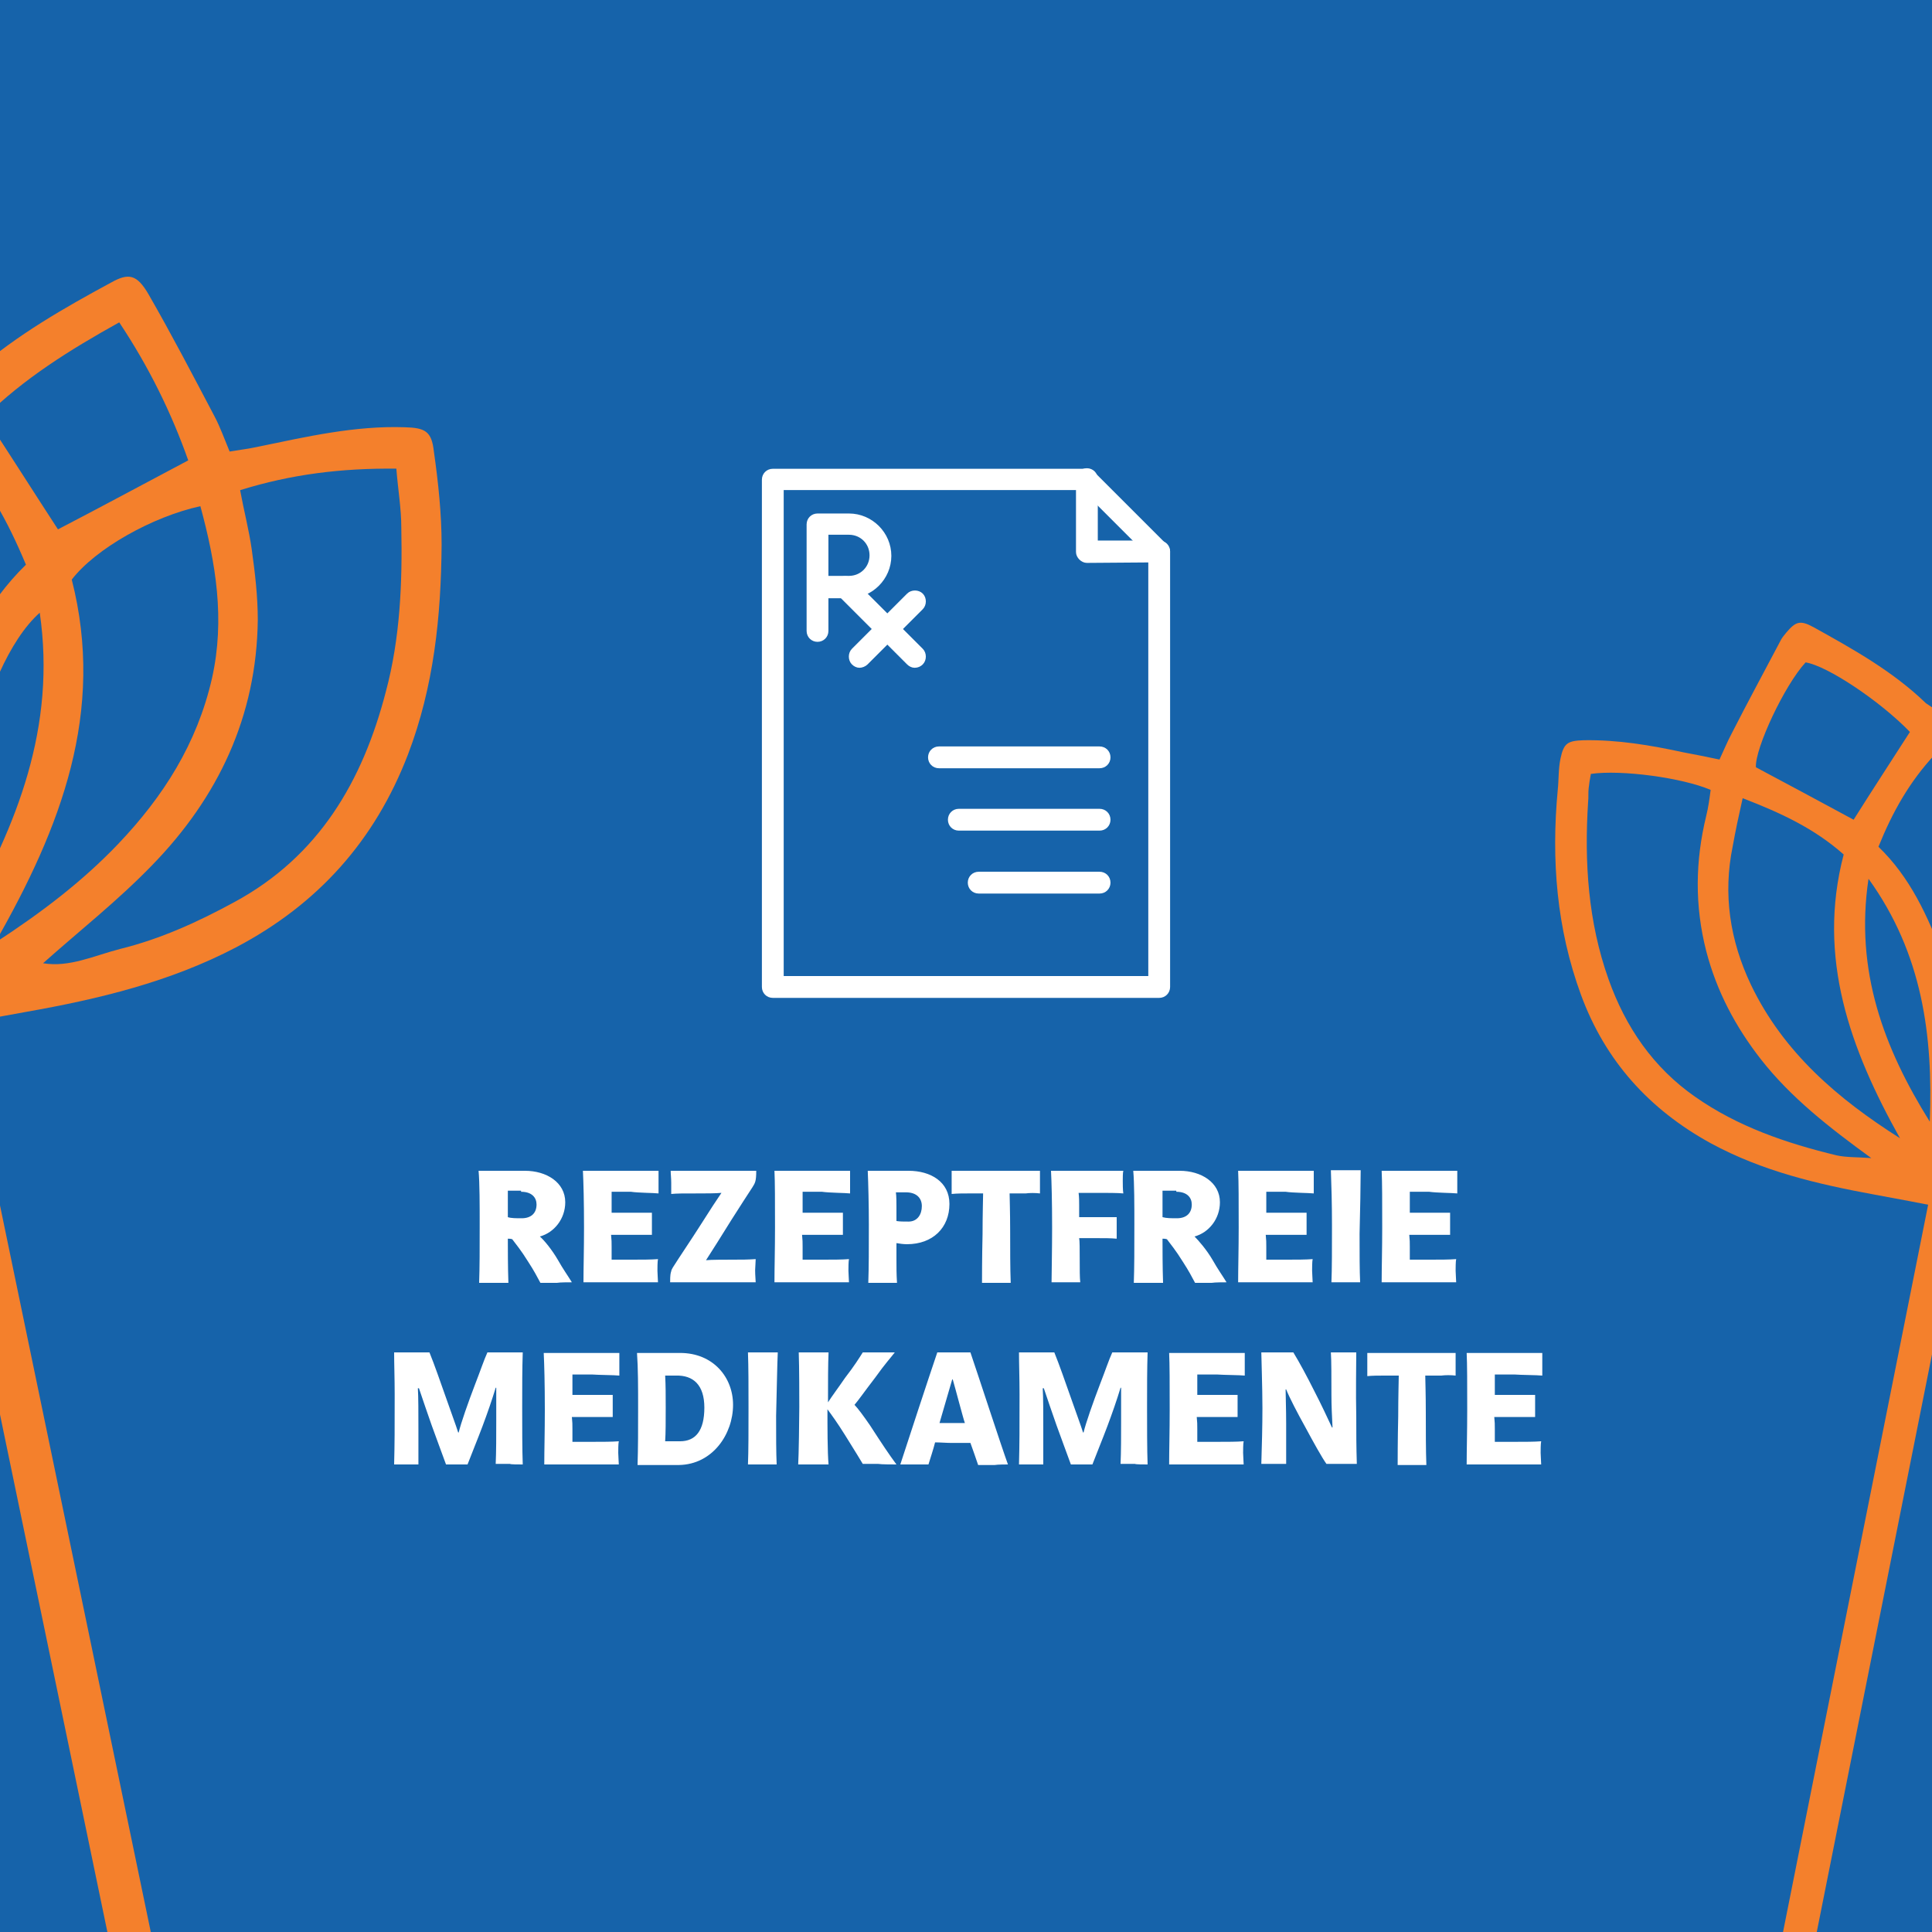
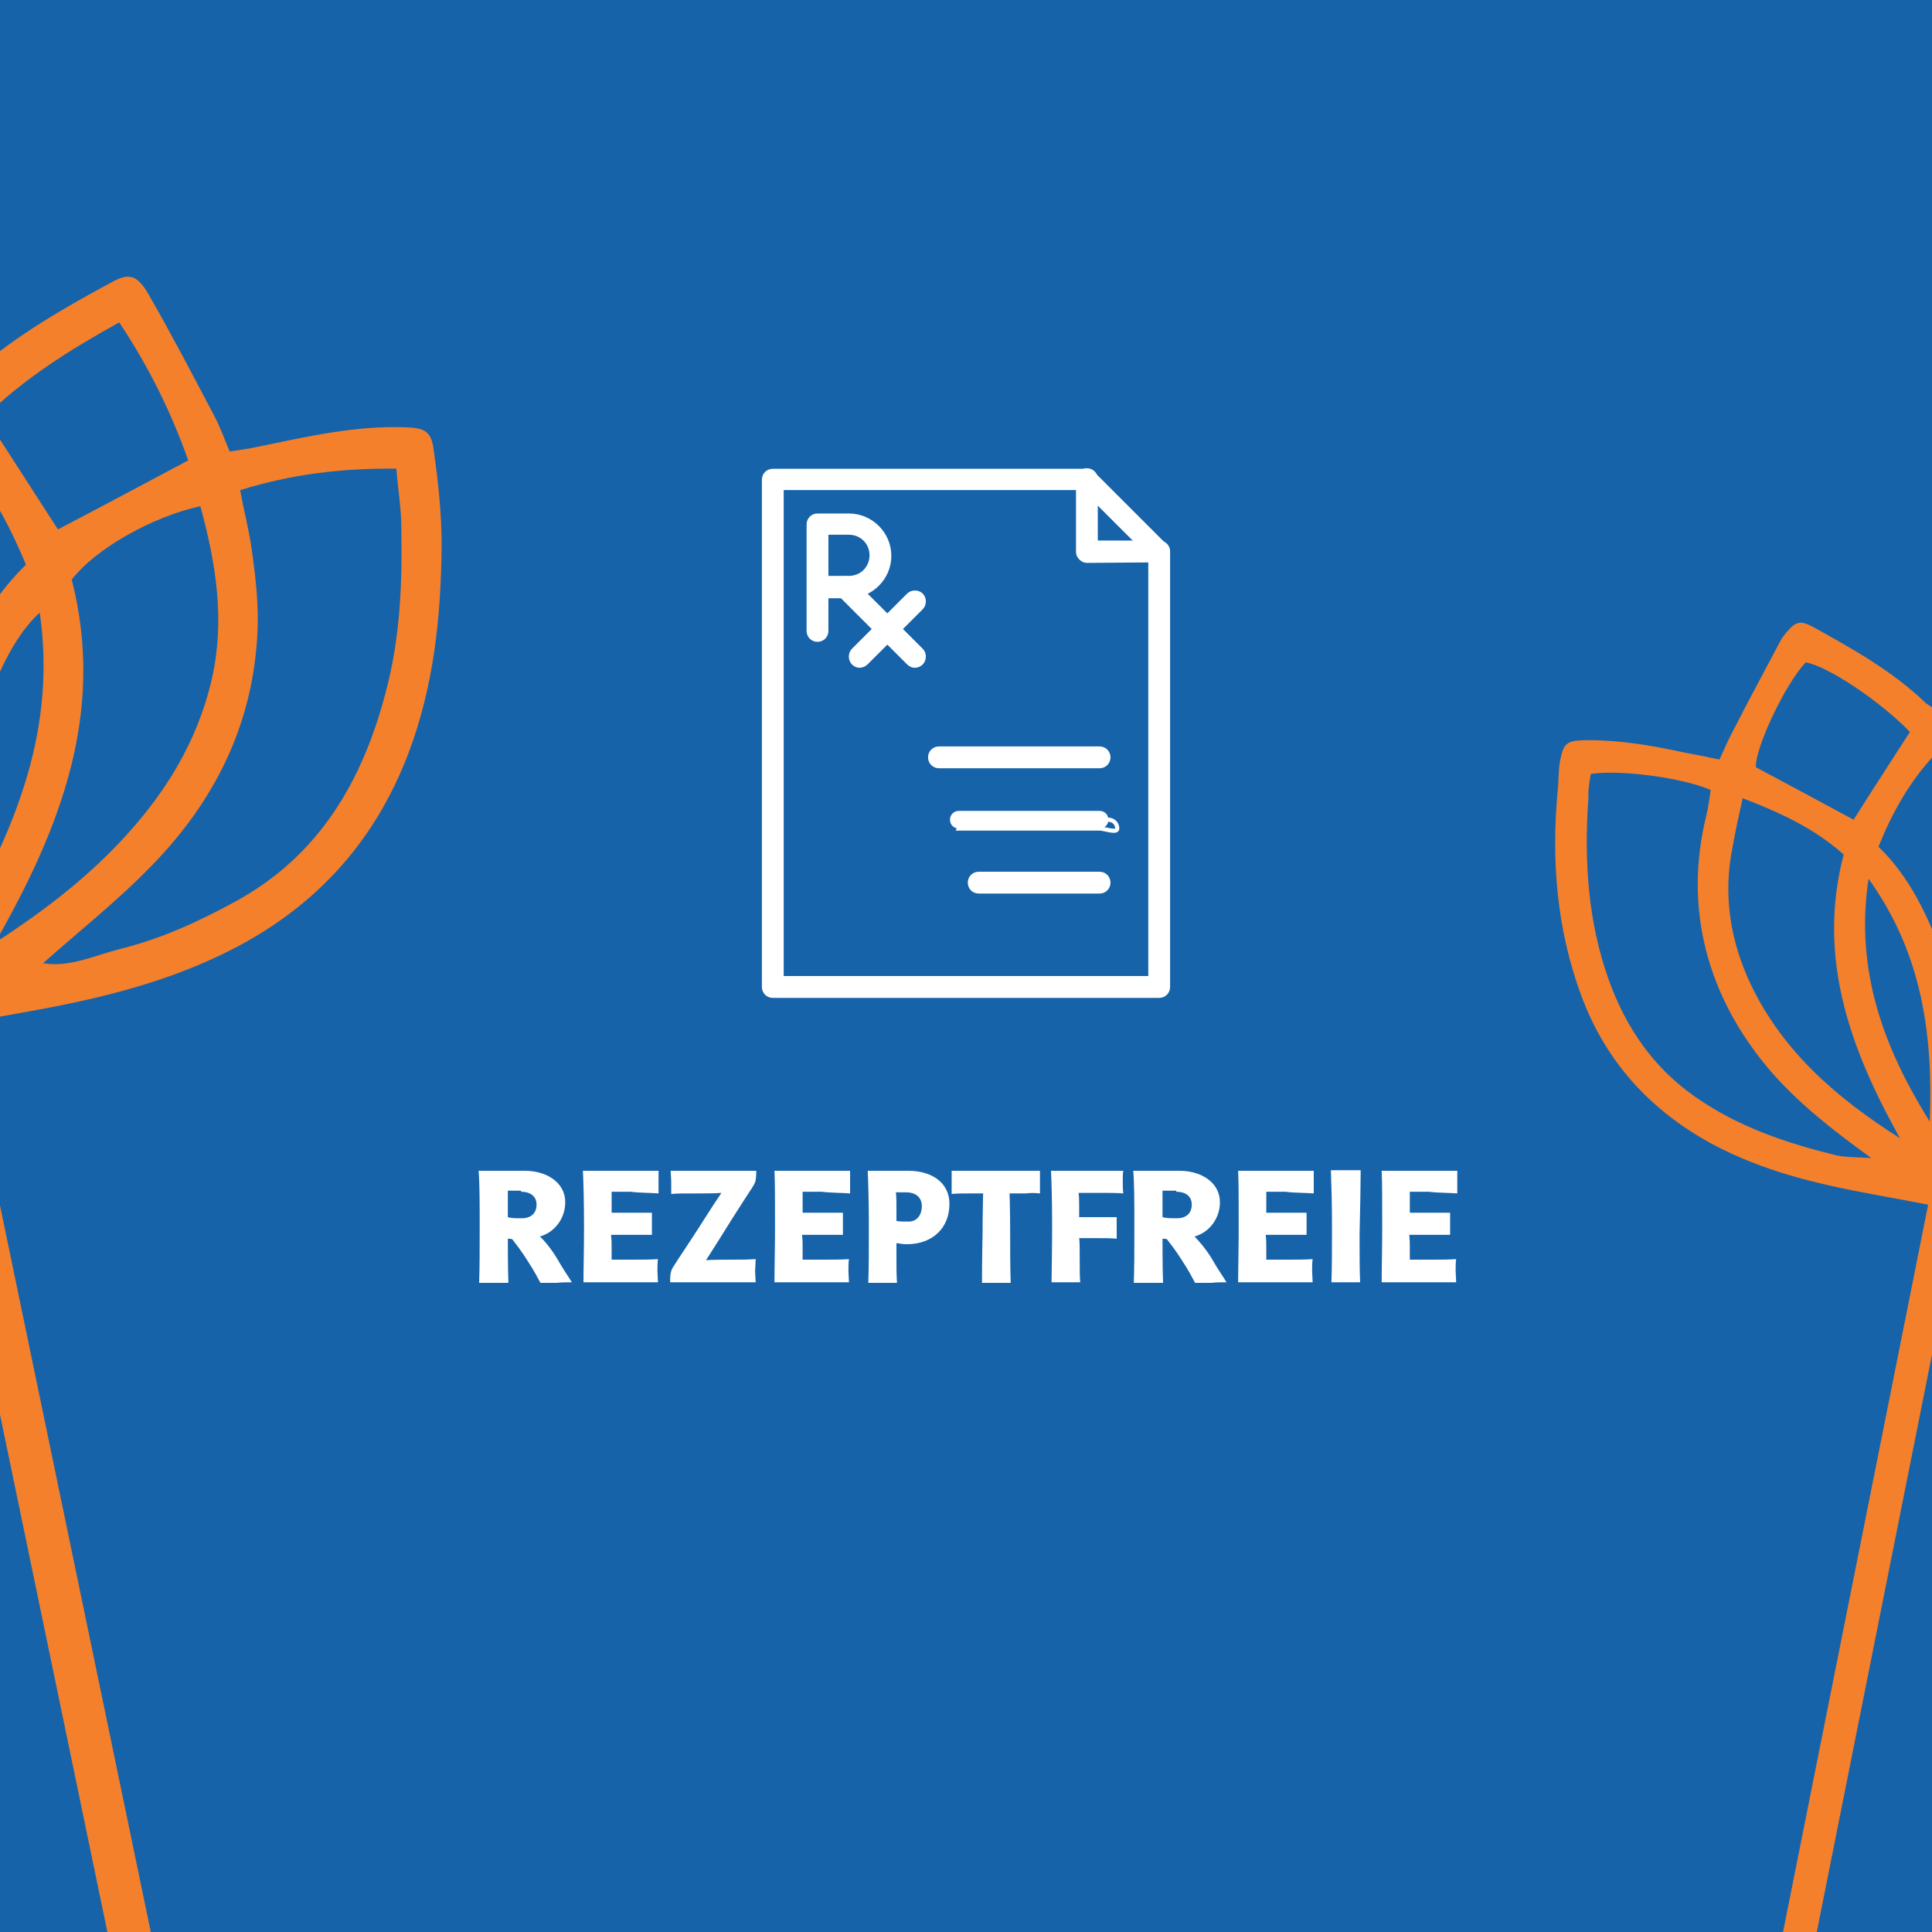
<svg xmlns="http://www.w3.org/2000/svg" xmlns:xlink="http://www.w3.org/1999/xlink" version="1.1" id="Ebene_1" x="0px" y="0px" viewBox="0 0 350 350" style="enable-background:new 0 0 350 350;" xml:space="preserve">
  <style type="text/css">
	.st0{fill:#1663AA;}
	.st1{clip-path:url(#SVGID_2_);fill:#F4802C;}
	.st2{clip-path:url(#SVGID_2_);fill:none;stroke:#F4802C;stroke-width:7.697;}
	.st3{fill:#FFFFFF;}
	.st4{fill:none;stroke:#FFFFFF;stroke-width:0.75;stroke-miterlimit:10;}
	.st5{clip-path:url(#SVGID_4_);fill:#F4802C;}
	.st6{clip-path:url(#SVGID_4_);fill:none;stroke:#F4802C;stroke-width:5.992;}
</style>
  <rect class="st0" width="350" height="350" />
  <g>
    <defs>
      <rect id="SVGID_1_" width="350" height="350" />
    </defs>
    <clipPath id="SVGID_2_">
      <use xlink:href="#SVGID_1_" style="overflow:visible;" />
    </clipPath>
    <path class="st1" d="M72.7,95.6c0.2,10-0.2,20-2.8,29.7c-4.2,16.2-12.1,29.8-27.4,38.1c-6.6,3.6-13.4,6.7-20.7,8.5   c-4.7,1.2-9.2,3.4-14,2.6c6.5-5.8,13.5-11.3,19.7-17.7c12-12.3,19-27,19.2-44.5c0-4.3-0.5-8.5-1.1-12.8c-0.5-3.5-1.4-6.9-2.1-10.7   c9.3-2.9,18.4-4,28.3-3.9C72.1,88.7,72.7,92.1,72.7,95.6 M-0.9,170.8c12-21,20-41.9,13.9-65.8c4.3-5.6,14.6-11.4,23.3-13.3   c2.8,10.3,4.5,20.5,2.1,31.2c-2.7,11.8-8.8,21.4-17,30C15,159.6,7.7,165.2-0.9,170.8 M7.2,111c3,20.7-4.1,38.4-13.9,55.7   C-10,152.9-3.9,120.9,7.2,111 M-8.3,81.1c5.9,6.3,9.7,13.3,13,21.2c-7.2,7-11.5,15.9-15.1,25.9c-2-4.9-3.5-9.2-5.5-13.2   c-2-3.9-4.5-7.6-7.1-11.9C-20,95-15.2,87.6-8.3,81.1 M-15.2,163.9c-8-16.4-13-32.5-10.2-50.2C-16,129-14,145.7-15.2,163.9    M-33.2,133.1c-7.6-7.9-14.8-14.6-24.3-18.1c-0.2-8.6,0.7-16.7,3.7-25c8.7,3.6,15.9,8.6,22.4,15.1C-34,114-34,123-33.2,133.1    M-56.8,122.8c18.5,11.2,28.1,27.8,35.2,46.4C-38,157.7-51.3,143.8-56.8,122.8 M-72.3,156.1c-8.5-7.6-14.2-16.8-16.5-28   c-0.7-3.6-1.5-7.1-2.3-11.2c9.6-0.3,18.1,0,26.7,2.9c3.6,24.6,19.1,41.2,37.9,55.6C-43.3,172.6-59.2,167.7-72.3,156.1 M-38.5,184.8   c-11.9,1.9-23.8,2.8-35.6,0.3c-11.7-2.4-21.2-8.6-29.2-17.3c-9.6-10.5-15.8-22.9-20.5-36.1c-0.4-1-0.8-2-1.2-3   c-0.3-1-0.5-2-0.9-3.2c6.1-3.7,20-7.5,27.2-7.5c0.5,1.9,1.1,3.9,1.4,6c1.8,10.6,5.7,20.3,12.3,28.9c5.9,7.7,13.2,13.6,21.6,18.2   c9.9,5.5,20.7,8.4,32.6,11.2C-33.9,183.4-36.2,184.5-38.5,184.8 M-89.9,82.1c5-1.2,19.4,1.5,28.7,5.4c-1.4,7.9-2.7,15.9-4.1,23.9   c-8.5-0.8-17-1.6-25.7-2.4C-92.9,105.2-92.4,88.9-89.9,82.1 M-37,57.1c9,5,15.9,11.4,23.1,17.7c-5.2,7.5-10.2,14.6-15.3,22   c-3.5-2.5-6.9-5.2-10.7-7.6c-3.6-2.3-7.4-4.1-11.5-6.3C-47.3,73.8-43.1,65.3-37,57.1 M21.6,58.4c5.4,8.1,9.5,16.5,12.5,25   c-8.3,4.4-15.9,8.5-23.6,12.5C6.2,89.3,1.9,82.5-2.7,75.5C4.3,68.6,12.6,63.4,21.6,58.4 M73.3,77.4c-9-0.3-17.7,1.7-26.4,3.5   c-1.8,0.4-3.5,0.6-5.3,0.9c-1-2.4-1.7-4.4-2.7-6.3c-3.9-7.4-7.8-14.9-12-22.2c-2.1-3.6-3.6-3.9-6.8-2.1   c-8.5,4.6-16.9,9.4-24.3,15.8c-1.2,1.1-2.5,2.2-3.3,2.9c-7.2-5.3-13.9-10.3-20.7-15.3c-2.6-1.9-5.3-3.7-7.9-5.5   c-0.9-0.6-1.8-0.7-2.6-0.6c-0.7,0.1-1.3,0.5-2,1.5c-0.9,1.4-1.7,2.9-2.6,4.3c-3.7,6-7.5,12-11.1,18c-1.5,2.6-2.6,5.4-3.9,8.1   c-1.1-0.2-1.7-0.3-2.3-0.5c-10-3.9-20.6-5-31.1-6.1c-3.4-0.4-4.3,0.4-5.3,3.7c-0.2,0.6-0.4,1.2-0.4,1.8c-0.7,8.2-1.4,16.5-2.1,24.7   c-0.2,2.1-0.1,4.2-0.2,6.7c-2.9,0.6-5.6,1.2-8.3,1.7c-7.7,1.4-15.3,3.2-22.5,6.5c-3.4,1.5-4.1,2.4-3.3,6c0.5,2.4,1.5,4.6,2.2,7   c4.9,15.6,12.3,29.7,23.6,41.7c11.2,11.9,25,18.4,41.3,20c13.7,1.3,26.5-0.9,39.7-3.8c11.8-2.6,20-4.4,31.8-6.5   c13-2.3,26-5.4,38-11.7c14.8-7.8,25.1-19.3,31.1-34.9c4.7-12.3,6-25,6.1-38c0-5.6-0.6-11.3-1.4-16.9C78.2,78.1,77,77.5,73.3,77.4" />
    <line class="st2" x1="-13.2" y1="173.7" x2="29.9" y2="381.4" />
  </g>
  <g>
-     <path class="st3" d="M279.4,249.2c0-0.6,0-1.7,0-2.3c0-0.4,0-1.5,0-1.8c-1.9,0-4.3,0-6.1,0c-2.2,0-6.4,0-7.6,0   c0.1,2,0.1,5.6,0.1,10.3c0,3.9-0.1,7.4-0.1,9.9c1.8,0,4.9,0,7.1,0c2.2,0,5.3,0,6.4,0c0-0.4-0.1-1.6-0.1-2.1c0-0.4,0-1.7,0.1-2.1   c-1.2,0.1-3,0.1-4.6,0.1c-2.1,0-2.8,0-3.8,0c0-0.7,0-1.6,0-2.3c0-1,0-1.1-0.1-2.2c0.8,0,1.2,0,3.1,0c1.6,0,3.2,0,4.3,0   c0-0.3,0-1.5,0-2c0-0.4,0-1.6,0-2c-0.5,0-2.1,0-4.1,0c-1.6,0-2.3,0-3.2,0c0-0.8,0-1.5,0-2.1c0-0.6,0-0.9,0-1.6c0.4,0,1.2,0,3.5,0   C275.6,249.1,278.4,249.1,279.4,249.2 M263.7,249.2c0-0.6,0-1.3,0-1.9c0-0.9,0-1.9,0-2.2c-2.4,0-5.8,0-8,0c-2.2,0-5.5,0-8,0   c0,0.5,0,1.4,0,2.2c0,0.4,0,1.6,0,2c0.9-0.1,2.1-0.1,3.1-0.1c1,0,1.9,0,2.6,0c0,0.6-0.1,3.8-0.1,7.4c-0.1,4.1-0.1,8.4-0.1,8.8   c0.4,0,2.1,0,2.6,0c0.7,0,2,0,2.6,0c-0.1-2.6-0.1-6.2-0.1-9.4c0-3.4-0.1-6.4-0.1-6.8c0.5,0,1.7,0,2.9,0   C261.8,249.1,262.9,249.1,263.7,249.2 M245.7,245c-0.4,0-1.5,0-1.9,0c-0.4,0-2.3,0-2.7,0c0.1,1.3,0.1,4.8,0.1,7.7   c0,1.9,0.1,4,0.2,5.9h-0.1c-0.8-1.7-1.9-4.1-3.2-6.6c-1.3-2.6-2.7-5.2-3.8-7c-0.3,0-2.6,0-3,0c-0.5,0-2.3,0-2.8,0   c0,0.8,0.2,6.4,0.2,10.1c0,3.2-0.1,6.9-0.2,10.1c0.7,0,2,0,2.3,0c0.4,0,1.8,0,2.2,0c0-2.4,0-4,0-7.3c0-2.6-0.1-5.2-0.1-6.2l0.1,0   c0.6,1.5,2,4.2,3.5,6.9c1.4,2.6,3,5.5,3.8,6.6c0.4,0,2.3,0,2.6,0c0.3,0,2.5,0,2.9,0c-0.1-3.4-0.1-5.3-0.1-8.5   C245.6,252.3,245.7,246.9,245.7,245 M225.5,249.2c0-0.6,0-1.7,0-2.3c0-0.4,0-1.5,0-1.8c-1.9,0-4.3,0-6.1,0c-2.2,0-6.4,0-7.6,0   c0.1,2,0.1,5.6,0.1,10.3c0,3.9-0.1,7.4-0.1,9.9c1.8,0,4.9,0,7.1,0c2.2,0,5.3,0,6.4,0c0-0.4-0.1-1.6-0.1-2.1c0-0.4,0-1.7,0.1-2.1   c-1.2,0.1-3,0.1-4.6,0.1c-2.1,0-2.8,0-3.8,0c0-0.7,0-1.6,0-2.3c0-1,0-1.1-0.1-2.2c0.8,0,1.2,0,3.1,0c1.6,0,3.2,0,4.3,0   c0-0.3,0-1.5,0-2c0-0.4,0-1.6,0-2c-0.5,0-2.1,0-4.1,0c-1.6,0-2.3,0-3.2,0c0-0.8,0-1.5,0-2.1c0-0.6,0-0.9,0-1.6c0.4,0,1.2,0,3.5,0   C221.8,249.1,224.6,249.1,225.5,249.2 M207.9,265.3c-0.1-2.6-0.1-7-0.1-10.4c0-3.8,0-6.9,0.1-9.9c-0.4,0-2.3,0-2.8,0   c-0.6,0-3.2,0-3.6,0c-0.6,1.3-1.3,3.4-2.2,5.7c-1.3,3.4-2.6,7.1-3,8.8h-0.1c-0.4-1.3-1.2-3.4-2.1-6c-1.1-3.1-2.2-6.3-3.1-8.5   c-0.4,0-2.9,0-3.5,0c-0.6,0-2.3,0-2.9,0c0,2,0.1,4.7,0.1,7.6c0,6.4,0,8.9-0.1,12.7c0.4,0,2,0,2.4,0c0.4,0,1.7,0,2,0   c0-1.8,0-4.2,0-6.4c0-2.8,0-5.9-0.1-7.4h0.2c0.7,2.1,1.5,4.4,2.3,6.7c0.9,2.5,1.8,4.9,2.6,7.1c0.5,0,2.1,0,2.3,0s1.2,0,1.6,0   c0.8-2.1,1.8-4.5,2.7-6.9c0.9-2.4,1.7-4.7,2.4-7h0.1c0,1.3,0,3.6,0,6c0,2.7,0,5.6-0.1,7.8c0.4,0,2.2,0,2.6,0   C205.8,265.3,207.1,265.3,207.9,265.3 M174.8,257.8c-0.5,0-1.5,0-2.2,0c-0.7,0-1.7,0-2.4,0c0.6-2.1,1.8-6.2,2.3-7.9h0.1   C173.1,251.6,174.5,257,174.8,257.8 M182.6,265.3c-1.2-3.3-5.4-16.2-6.8-20.3c-0.5,0-2.4,0-2.9,0c-0.5,0-2.5,0-3.1,0   c-1.4,4.1-5.6,16.9-6.7,20.3c0.4,0,2.1,0,2.5,0c0.4,0,2.2,0,2.6,0c0.4-1.3,0.9-2.8,1.2-4c0.9,0,2.1,0.1,2.9,0.1c0.7,0,2.8,0,3.5,0   c0.4,1.1,1,2.8,1.4,4c0.3,0,2.4,0,3,0C180.8,265.3,182.2,265.3,182.6,265.3 M162.4,265.3c-1.4-1.9-2.4-3.4-4.8-7.1   c-1.1-1.6-2.2-3.1-2.8-3.7c0.7-0.8,1.8-2.4,3.8-5c1.7-2.4,2.9-3.7,3.5-4.5c-0.9,0-2.3,0-3.4,0c-0.7,0-1.5,0-2.4,0   c-0.7,1.1-1.5,2.4-3.2,4.6c-1.3,1.9-2.3,3.2-3.2,4.6H150c0-3.8,0-7,0.1-9.2c-0.8,0-2,0-2.5,0c-0.5,0-2.1,0-2.9,0   c0.1,2.6,0.1,8.3,0.1,9.9c0,2-0.1,9-0.2,10.4c0.5,0,2.3,0,2.9,0c0.6,0,2,0,2.6,0c-0.2-2.1-0.2-7.1-0.2-10c0.8,1.1,1.7,2.3,3.2,4.7   c2,3.2,2.6,4.2,3.2,5.2c1,0,2,0,2.8,0C159.7,265.3,161.7,265.3,162.4,265.3 M140.9,245c-0.4,0-1.9,0-2.7,0c-0.6,0-2.2,0-2.7,0   c0.1,2.6,0.1,6.1,0.1,10c0,3.9,0,8.1-0.1,10.3c0.4,0,2.1,0,2.6,0c0.6,0,2.3,0,2.6,0c-0.1-2.2-0.1-5-0.1-8.8   C140.7,253,140.8,246.9,140.9,245 M127.6,255c0,4.2-1.6,6.1-4.4,6.1h-2.7c0.1-1.4,0.1-3.8,0.1-6.1c0-2.2,0-4.1-0.1-5.8h1.9   C125.6,249.1,127.6,250.9,127.6,255 M132.8,254.5c0-5-3.6-9.4-9.6-9.4h-7.8c0.2,2.8,0.2,6.1,0.2,10c0,4,0,7.2-0.1,10.3h7.5   C129.1,265.3,132.8,259.8,132.8,254.5 M112.2,249.2c0-0.6,0-1.7,0-2.3c0-0.4,0-1.5,0-1.8c-1.9,0-4.3,0-6.1,0c-2.2,0-6.4,0-7.6,0   c0.1,2,0.2,5.6,0.2,10.3c0,3.9-0.1,7.4-0.1,9.9c1.8,0,4.9,0,7.1,0c2.2,0,5.3,0,6.4,0c0-0.4-0.1-1.6-0.1-2.1c0-0.4,0-1.7,0.1-2.1   c-1.2,0.1-3,0.1-4.6,0.1c-2.1,0-2.8,0-3.8,0c0-0.7,0-1.6,0-2.3c0-1,0-1.1-0.1-2.2c0.8,0,1.2,0,3.1,0c1.6,0,3.2,0,4.3,0   c0-0.3,0-1.5,0-2c0-0.4,0-1.6,0-2c-0.5,0-2.1,0-4.1,0c-1.6,0-2.3,0-3.2,0c0-0.8,0-1.5,0-2.1c0-0.6,0-0.9,0-1.6c0.4,0,1.2,0,3.5,0   C108.5,249.1,111.3,249.1,112.2,249.2 M94.7,265.3c-0.1-2.6-0.1-7-0.1-10.4c0-3.8,0-6.9,0.1-9.9c-0.5,0-2.3,0-2.8,0   c-0.6,0-3.2,0-3.6,0c-0.6,1.3-1.3,3.4-2.2,5.7c-1.3,3.4-2.6,7.1-3,8.8h-0.1c-0.4-1.3-1.2-3.4-2.1-6c-1.1-3.1-2.2-6.3-3.1-8.5   c-0.4,0-2.9,0-3.5,0c-0.6,0-2.3,0-2.9,0c0,2,0.1,4.7,0.1,7.6c0,6.4,0,8.9-0.1,12.7c0.4,0,2,0,2.4,0c0.4,0,1.7,0,2,0   c0-1.8,0-4.2,0-6.4c0-2.8,0-5.9-0.1-7.4h0.2c0.7,2.1,1.5,4.4,2.3,6.7c0.9,2.5,1.8,4.9,2.6,7.1c0.5,0,2.1,0,2.3,0c0.3,0,1.2,0,1.6,0   c0.8-2.1,1.8-4.5,2.7-6.9c0.9-2.4,1.7-4.7,2.4-7h0.1c0,1.3,0,3.6,0,6c0,2.7,0,5.6-0.1,7.8c0.5,0,2.2,0,2.6,0   C92.5,265.3,93.9,265.3,94.7,265.3" />
    <path class="st3" d="M264,216.2c0-0.6,0-1.7,0-2.3c0-0.4,0-1.5,0-1.8c-1.9,0-4.3,0-6.1,0c-2.2,0-6.4,0-7.6,0   c0.1,2,0.1,5.6,0.1,10.3c0,3.9-0.1,7.4-0.1,9.9c1.8,0,4.9,0,7.1,0c2.2,0,5.3,0,6.4,0c0-0.4-0.1-1.6-0.1-2.1c0-0.4,0-1.7,0.1-2.1   c-1.2,0.1-3,0.1-4.6,0.1c-2.1,0-2.8,0-3.8,0c0-0.7,0-1.6,0-2.3c0-1,0-1.1-0.1-2.2c0.8,0,1.2,0,3.1,0c1.6,0,3.2,0,4.3,0   c0-0.3,0-1.5,0-2c0-0.4,0-1.6,0-2c-0.5,0-2.1,0-4.1,0c-1.6,0-2.3,0-3.2,0c0-0.8,0-1.5,0-2.1c0-0.6,0-0.9,0-1.7c0.5,0,1.2,0,3.5,0   C260.3,216.1,263,216.1,264,216.2 M246.5,212c-0.5,0-1.9,0-2.7,0c-0.6,0-2.2,0-2.7,0c0.1,2.6,0.2,6.1,0.2,10c0,3.9,0,8.1-0.1,10.3   c0.4,0,2.1,0,2.6,0c0.6,0,2.3,0,2.6,0c-0.1-2.2-0.1-5-0.1-8.8C246.4,220,246.5,213.9,246.5,212 M238,216.2c0-0.6,0-1.7,0-2.3   c0-0.4,0-1.5,0-1.8c-1.9,0-4.3,0-6.1,0c-2.2,0-6.4,0-7.6,0c0.1,2,0.1,5.6,0.1,10.3c0,3.9-0.1,7.4-0.1,9.9c1.8,0,4.9,0,7.1,0   c2.2,0,5.3,0,6.4,0c0-0.4-0.1-1.6-0.1-2.1c0-0.4,0-1.7,0.1-2.1c-1.2,0.1-3,0.1-4.6,0.1c-2.1,0-2.8,0-3.8,0c0-0.7,0-1.6,0-2.3   c0-1,0-1.1-0.1-2.2c0.8,0,1.2,0,3.1,0c1.6,0,3.2,0,4.3,0c0-0.3,0-1.5,0-2c0-0.4,0-1.6,0-2c-0.5,0-2.1,0-4.1,0c-1.6,0-2.3,0-3.2,0   c0-0.8,0-1.5,0-2.1c0-0.6,0-0.9,0-1.7c0.4,0,1.2,0,3.5,0C234.2,216.1,237,216.1,238,216.2 M213.1,215.9c2,0,2.8,1.1,2.8,2.3   c0,1.6-1,2.5-2.7,2.5c-1,0-1.9,0-2.6-0.2c0-0.5,0-1.5,0-2.2c0-0.7,0-1.8,0-2.6H213.1z M222.2,232.3c-0.8-1.3-1.6-2.4-2.5-4   c-1.1-1.9-2.6-3.6-3.3-4.3c2.6-0.7,4.6-3.2,4.6-6.2c0-3.6-3.4-5.7-7.3-5.7h-8.4c0.2,2.2,0.2,6.3,0.2,9.7c0,4.6,0,7.7-0.1,10.6   c0.6,0,2.3,0,2.8,0c0.7,0,2.1,0,2.5,0c-0.1-2.7-0.1-6.4-0.1-8c0.2,0,0.5,0,0.8,0.1c0.6,0.8,1.6,2,2.9,4.1c1.1,1.7,1.5,2.5,2.2,3.8   c0.9,0,2.4,0,3,0C220.1,232.3,221.7,232.3,222.2,232.3 M203.5,216.2c-0.1-0.6-0.1-1.8-0.1-2.3c0-0.4,0-1.5,0.1-1.8   c-3,0-4.7,0-6.5,0c-2.2,0-5.4,0-6.6,0c0.1,1.8,0.2,5.6,0.2,10.3c0,3.9-0.1,9-0.1,9.9c0.7,0,1.8,0,2.6,0c0.9,0,2.2,0,2.6,0   c-0.1-0.8-0.1-2.3-0.1-4.2c0-1.7,0-3.4-0.1-3.8c0.8,0,1.8,0,3.1,0c1.6,0,2.6,0,3.7,0.1c0-0.3,0-1.6,0-2c0-0.4,0-1.5,0-1.9   c-0.5,0-2.6,0-3.5,0c-1.2,0-2.2,0-3.3,0c0-0.9,0-1.5,0-2.2c0-0.6,0-1.4-0.1-2.2c0.4,0,1.4,0,3.6,0   C200.4,216.1,202.6,216.1,203.5,216.2 M188.4,216.2c0-0.6,0-1.3,0-1.9c0-0.9,0-1.9,0-2.2c-2.4,0-5.8,0-8,0c-2.2,0-5.5,0-8,0   c0,0.5,0,1.4,0,2.2c0,0.4,0,1.6,0,2c0.9-0.1,2.1-0.1,3.1-0.1c1,0,1.9,0,2.6,0c0,0.6-0.1,3.8-0.1,7.4c-0.1,4.1-0.1,8.4-0.1,8.8   c0.4,0,2.1,0,2.6,0c0.7,0,2,0,2.6,0c-0.1-2.6-0.1-6.2-0.1-9.4c0-3.4-0.1-6.4-0.1-6.8c0.5,0,1.7,0,2.9,0   C186.5,216.1,187.6,216.1,188.4,216.2 M164.1,216c2,0,2.9,1.1,2.9,2.5c0,1.5-0.8,2.8-2.4,2.8c-1,0-1.5,0-2.2-0.1c0-0.6,0-1.8,0-2.5   c0-0.7,0-2-0.1-2.7H164.1z M172,218.1c0-4-3.4-6-7.4-6h-7.4c0.1,2.2,0.2,6.3,0.2,9.7c0,4.6,0,7.7-0.1,10.6c0.7,0,2.1,0,2.5,0   c0.7,0,2.4,0,2.7,0c-0.1-1.6-0.1-2.7-0.1-4.3c0-1.3,0-1.7,0-2.9c0.5,0.1,1.3,0.2,1.9,0.2C169,225.4,172,222.4,172,218.1 M154,216.2   c0-0.6,0-1.7,0-2.3c0-0.4,0-1.5,0-1.8c-1.9,0-4.3,0-6.1,0c-2.2,0-6.4,0-7.6,0c0.1,2,0.1,5.6,0.1,10.3c0,3.9-0.1,7.4-0.1,9.9   c1.8,0,4.9,0,7.1,0c2.2,0,5.3,0,6.4,0c0-0.4-0.1-1.6-0.1-2.1c0-0.4,0-1.7,0.1-2.1c-1.2,0.1-3,0.1-4.6,0.1c-2.1,0-2.8,0-3.8,0   c0-0.7,0-1.6,0-2.3c0-1,0-1.1-0.1-2.2c0.8,0,1.2,0,3.1,0c1.6,0,3.2,0,4.3,0c0-0.3,0-1.5,0-2c0-0.4,0-1.6,0-2c-0.5,0-2.1,0-4.1,0   c-1.6,0-2.3,0-3.2,0c0-0.8,0-1.5,0-2.1c0-0.6,0-0.9,0-1.7c0.4,0,1.2,0,3.5,0C150.3,216.1,153.1,216.1,154,216.2 M136.9,228.1   c-1.5,0.1-2.5,0.1-4.1,0.1c-1,0-4.2,0-4.9,0.1c1.1-1.7,2.8-4.4,4.6-7.3c1.6-2.5,3-4.7,3.8-5.9c0.5-0.8,0.7-1.1,0.7-3   c-0.9,0-4.6,0-8.2,0c-2.5,0-6.6,0-7.3,0c0,0.6,0.1,1.3,0.1,2.2c0,0.9,0,1.4,0,2c1-0.1,2-0.1,5.2-0.1c1.1,0,2.8,0,3.9-0.1   c-0.5,0.7-2.2,3.3-4.1,6.3c-1.2,1.9-3.7,5.6-4.7,7.2c-0.1,0.2-0.3,0.5-0.3,0.7c-0.1,0.3-0.2,0.6-0.2,2c2.3,0,5.2,0,8.2,0   c3.4,0,6.6,0,7.3,0c0-0.4-0.1-1.2-0.1-2.2C136.8,229.7,136.9,228.6,136.9,228.1 M119.3,216.2c0-0.6,0-1.7,0-2.3c0-0.4,0-1.5,0-1.8   c-1.9,0-4.3,0-6.1,0c-2.2,0-6.4,0-7.6,0c0.1,2,0.2,5.6,0.2,10.3c0,3.9-0.1,7.4-0.1,9.9c1.8,0,4.9,0,7.1,0c2.2,0,5.3,0,6.4,0   c0-0.4-0.1-1.6-0.1-2.1c0-0.4,0-1.7,0.1-2.1c-1.2,0.1-3,0.1-4.6,0.1c-2.1,0-2.8,0-3.8,0c0-0.7,0-1.6,0-2.3c0-1,0-1.1-0.1-2.2   c0.8,0,1.2,0,3.1,0c1.6,0,3.2,0,4.3,0c0-0.3,0-1.5,0-2c0-0.4,0-1.6,0-2c-0.5,0-2.1,0-4.1,0c-1.6,0-2.3,0-3.2,0c0-0.8,0-1.5,0-2.1   c0-0.6,0-0.9,0-1.7c0.4,0,1.2,0,3.5,0C115.6,216.1,118.4,216.1,119.3,216.2 M94.4,215.9c2,0,2.8,1.1,2.8,2.3c0,1.6-1,2.5-2.7,2.5   c-1,0-1.9,0-2.5-0.2c0-0.5,0-1.5,0-2.2c0-0.7,0-1.8,0-2.6H94.4z M103.6,232.3c-0.8-1.3-1.6-2.4-2.5-4c-1.1-1.9-2.5-3.6-3.3-4.3   c2.6-0.7,4.6-3.2,4.6-6.2c0-3.6-3.4-5.7-7.3-5.7h-8.4c0.2,2.2,0.2,6.3,0.2,9.7c0,4.6,0,7.7-0.1,10.6c0.6,0,2.3,0,2.8,0   c0.7,0,2.1,0,2.5,0c-0.1-2.7-0.1-6.4-0.1-8c0.2,0,0.5,0,0.8,0.1c0.6,0.8,1.6,2,2.9,4.1c1.1,1.7,1.5,2.5,2.2,3.8c0.9,0,2.4,0,3,0   C101.4,232.3,103,232.3,103.6,232.3" />
    <path class="st3" d="M210,180.4h-70c-0.9,0-1.6-0.7-1.6-1.6v-19.2c0-0.9,3.2-0.9,3.2,0v17.6h66.8v-76.6l-12.2-12.2h-54.6v74.1   c0,0.9-3.2,0.9-3.2,0V86.9c0-0.9,0.7-1.6,1.6-1.6h56.9c0.4,0,0.8,0.2,1.1,0.5l13.1,13.1c0.3,0.3,0.5,0.7,0.5,1.1v78.8   C211.6,179.7,210.9,180.4,210,180.4" />
    <path class="st4" d="M210,180.4h-70c-0.9,0-1.6-0.7-1.6-1.6v-19.2c0-0.9,3.2-0.9,3.2,0v17.6h66.8v-76.6l-12.2-12.2h-54.6v74.1   c0,0.9-3.2,0.9-3.2,0V86.9c0-0.9,0.7-1.6,1.6-1.6h56.9c0.4,0,0.8,0.2,1.1,0.5l13.1,13.1c0.3,0.3,0.5,0.7,0.5,1.1v78.8   C211.6,179.7,210.9,180.4,210,180.4z" />
    <path class="st3" d="M196.9,101.6c-0.4,0-0.8-0.2-1.1-0.5c-0.3-0.3-0.5-0.7-0.5-1.1l0-13.2c0-0.9,0.7-1.6,1.6-1.6h0   c0.9,0,1.6,0.7,1.6,1.6l0,11.5l11.5,0c0.9,0,1.6,0.7,1.6,1.6c0,0.9-0.7,1.6-1.6,1.6L196.9,101.6L196.9,101.6z" />
    <path class="st4" d="M196.9,101.6c-0.4,0-0.8-0.2-1.1-0.5c-0.3-0.3-0.5-0.7-0.5-1.1l0-13.2c0-0.9,0.7-1.6,1.6-1.6h0   c0.9,0,1.6,0.7,1.6,1.6l0,11.5l11.5,0c0.9,0,1.6,0.7,1.6,1.6c0,0.9-0.7,1.6-1.6,1.6L196.9,101.6L196.9,101.6z" />
    <path class="st3" d="M199.2,138.8h-29.1c-0.9,0-1.6-0.7-1.6-1.6s0.7-1.6,1.6-1.6h29.1c0.9,0,1.6,0.7,1.6,1.6   S200.1,138.8,199.2,138.8" />
    <path class="st4" d="M199.2,138.8h-29.1c-0.9,0-1.6-0.7-1.6-1.6s0.7-1.6,1.6-1.6h29.1c0.9,0,1.6,0.7,1.6,1.6   S200.1,138.8,199.2,138.8z" />
    <path class="st3" d="M199.2,150.1h-25.5c-0.9,0-1.6-0.7-1.6-1.6s0.7-1.6,1.6-1.6h25.5c0.9,0,1.6,0.7,1.6,1.6   S200.1,150.1,199.2,150.1" />
-     <path class="st4" d="M199.2,150.1h-25.5c-0.9,0-1.6-0.7-1.6-1.6s0.7-1.6,1.6-1.6h25.5c0.9,0,1.6,0.7,1.6,1.6   S200.1,150.1,199.2,150.1z" />
+     <path class="st4" d="M199.2,150.1h-25.5s0.7-1.6,1.6-1.6h25.5c0.9,0,1.6,0.7,1.6,1.6   S200.1,150.1,199.2,150.1z" />
    <path class="st3" d="M199.2,161.5h-21.9c-0.9,0-1.6-0.7-1.6-1.6s0.7-1.6,1.6-1.6h21.9c0.9,0,1.6,0.7,1.6,1.6   S200.1,161.5,199.2,161.5" />
    <path class="st4" d="M199.2,161.5h-21.9c-0.9,0-1.6-0.7-1.6-1.6s0.7-1.6,1.6-1.6h21.9c0.9,0,1.6,0.7,1.6,1.6   S200.1,161.5,199.2,161.5z" />
    <path class="st3" d="M149.7,104.7h4.1c2.3,0,4.1-1.8,4.1-4.1c0-2.3-1.8-4.1-4.1-4.1h-4.1V104.7z M148.1,115.9   c-0.9,0-1.6-0.7-1.6-1.6V95c0-0.9,0.7-1.6,1.6-1.6h5.7c4,0,7.3,3.3,7.3,7.3c0,4-3.3,7.3-7.3,7.3h-4.1v6.3   C149.7,115.2,149,115.9,148.1,115.9" />
    <path class="st4" d="M149.7,104.7h4.1c2.3,0,4.1-1.8,4.1-4.1c0-2.3-1.8-4.1-4.1-4.1h-4.1V104.7z M148.1,115.9   c-0.9,0-1.6-0.7-1.6-1.6V95c0-0.9,0.7-1.6,1.6-1.6h5.7c4,0,7.3,3.3,7.3,7.3c0,4-3.3,7.3-7.3,7.3h-4.1v6.3   C149.7,115.2,149,115.9,148.1,115.9z" />
    <path class="st3" d="M165.7,120.6c-0.4,0-0.8-0.2-1.1-0.5L152,107.5c-0.6-0.6-0.6-1.7,0-2.3c0.6-0.6,1.7-0.6,2.3,0l12.6,12.6   c0.6,0.6,0.6,1.7,0,2.3C166.6,120.4,166.2,120.6,165.7,120.6" />
    <path class="st4" d="M165.7,120.6c-0.4,0-0.8-0.2-1.1-0.5L152,107.5c-0.6-0.6-0.6-1.7,0-2.3c0.6-0.6,1.7-0.6,2.3,0l12.6,12.6   c0.6,0.6,0.6,1.7,0,2.3C166.6,120.4,166.2,120.6,165.7,120.6z" />
    <path class="st3" d="M155.7,120.6c-0.4,0-0.8-0.2-1.1-0.5c-0.6-0.6-0.6-1.7,0-2.3l10-10c0.6-0.6,1.7-0.6,2.3,0   c0.6,0.6,0.6,1.7,0,2.3l-10,10C156.6,120.4,156.1,120.6,155.7,120.6" />
    <path class="st4" d="M155.7,120.6c-0.4,0-0.8-0.2-1.1-0.5c-0.6-0.6-0.6-1.7,0-2.3l10-10c0.6-0.6,1.7-0.6,2.3,0   c0.6,0.6,0.6,1.7,0,2.3l-10,10C156.6,120.4,156.1,120.6,155.7,120.6z" />
  </g>
  <g>
    <defs>
      <rect id="SVGID_3_" width="350" height="350" />
    </defs>
    <clipPath id="SVGID_4_">
      <use xlink:href="#SVGID_3_" style="overflow:visible;" />
    </clipPath>
    <path class="st5" d="M439.5,179.2c-2.9,7.2-6.3,14.3-11,20.4c-7.9,10.3-17.7,17.6-31.2,18.9c-5.8,0.6-11.6,0.7-17.5-0.2   c-3.8-0.6-7.6-0.4-10.8-2.4c6.4-2.2,13.1-4,19.5-6.7c12.3-5.2,21.8-13.6,27.3-26c1.3-3,2.2-6.3,3.1-9.5c0.7-2.6,1.1-5.3,1.7-8.3   c7.6,0.8,14.4,2.7,21.5,5.8C441.2,174,440.5,176.7,439.5,179.2 M363.9,210.7c15-11.4,27.1-23.9,30-42.9c4.8-2.7,13.9-3.8,20.7-2.5   c-1.1,8.2-3,16.1-8,23c-5.5,7.6-12.8,12.7-21.3,16.4C378.7,207.5,371.8,209.3,363.9,210.7 M387.9,170.2   c-4.2,15.8-14.6,26.3-26.9,35.7C362.8,195.1,376.9,174,387.9,170.2 M385.9,144.1c2.3,6.3,2.9,12.5,2.8,19.2   c-7.3,2.8-13.1,7.9-18.7,14c0.1-4.1,0.3-7.6,0.1-11.2c-0.2-3.4-0.9-6.8-1.5-10.6C373.3,150.5,379,146.7,385.9,144.1 M355.8,201.4   c-0.8-14.2,0.5-27.3,8-39.1C365.8,176.1,362.1,188.7,355.8,201.4 M352.2,173.8c-3-8-6.2-14.9-11.9-20.4c2.5-6.2,5.6-11.8,10.3-16.8   c5.2,5.2,8.8,11,11.5,17.6C357.5,159.9,354.7,166.3,352.2,173.8 M338.5,159.2c9.8,13.6,11.7,28.5,11.1,44   C341.3,189.9,336,175.9,338.5,159.2 M317.2,178.4c-3.8-8-5.1-16.4-3.3-25.1c0.5-2.8,1.1-5.6,1.8-8.7c7,2.7,13,5.5,18.3,10.2   c-4.9,18.7,1.2,35.3,10.2,51.4C333,199.1,323.1,190.7,317.2,178.4 M332.7,209.3c-9.1-2.2-17.9-5.2-25.6-10.6   c-7.6-5.3-12.6-12.6-15.7-21.3c-3.7-10.4-4.4-21.2-3.7-32.1c0.1-0.8,0-1.7,0.1-2.5c0.1-0.8,0.2-1.6,0.4-2.6   c5.5-0.8,16.6,0.7,21.7,2.9c-0.2,1.5-0.4,3.1-0.8,4.7c-2,8.2-2.1,16.3,0,24.5c1.9,7.3,5.3,13.7,9.9,19.6c5.4,6.9,12.3,12.3,20,17.9   C336.4,209.6,334.5,209.7,332.7,209.3 M327.1,120c3.9,0.6,13.5,7,18.9,12.6c-3.4,5.3-6.8,10.5-10.2,15.9   c-5.9-3.2-11.7-6.3-17.7-9.5C317.9,135.6,323.3,124.1,327.1,120 M372.6,118.2c4.9,6.3,7.9,13,11.2,19.7c-6,3.8-11.7,7.4-17.6,11.1   c-1.7-2.8-3.4-5.9-5.3-8.7c-1.9-2.7-4.1-5.2-6.3-8C360.1,127.1,365.7,122.2,372.6,118.2 M414.2,136.9c1.4,7.4,1.8,14.8,1.3,21.7   c-7.3,0.6-14,1.2-20.7,1.8c-1-6.1-2.1-12.3-3.2-18.7C398.7,139,406.3,137.8,414.2,136.9 M445.5,166.3c-6.4-2.9-13.2-4.2-20-5.5   c-1.4-0.3-2.7-0.7-4.1-1c0-2,0.1-3.7,0-5.3c-0.6-6.5-1.1-13.1-1.9-19.6c-0.4-3.2-1.4-3.9-4.2-3.6c-7.5,0.7-15,1.6-22.2,3.9   c-1.2,0.4-2.4,0.8-3.2,1.1c-3.5-6-6.9-11.6-10.2-17.3c-1.3-2.2-2.6-4.3-4-6.4c-0.5-0.7-1.1-1-1.7-1.2c-0.6-0.1-1.1,0-1.8,0.5   c-1.1,0.8-2.1,1.6-3.2,2.3c-4.5,3.2-9,6.3-13.4,9.6c-1.9,1.4-3.5,3.1-5.2,4.6c-0.7-0.5-1.1-0.7-1.5-1c-6-5.8-13.2-9.8-20.4-13.8   c-2.4-1.3-3.2-1-4.9,1c-0.3,0.4-0.6,0.7-0.9,1.2c-3,5.7-6.1,11.4-9,17.1c-0.8,1.5-1.4,3-2.2,4.7c-2.3-0.5-4.4-0.9-6.5-1.3   c-6-1.3-11.9-2.3-18.1-2.2c-2.9,0.1-3.6,0.5-4.2,3.3c-0.4,1.9-0.3,3.8-0.5,5.7c-1.2,12.7-0.2,25.1,4.2,37.1   c4.4,12,12.4,20.8,23.5,26.9c9.4,5.1,19.3,7.4,29.6,9.3c9.2,1.7,15.6,2.9,24.7,5c10,2.3,20.3,4,30.8,3.1c13-1.1,23.9-6.2,32.9-15.5   c7.1-7.4,11.9-16.1,15.9-25.4c1.7-4,3-8.3,4.2-12.5C448.8,168.3,448.1,167.5,445.5,166.3" />
    <line class="st6" x1="354.2" y1="209" x2="321.9" y2="370.9" />
  </g>
</svg>